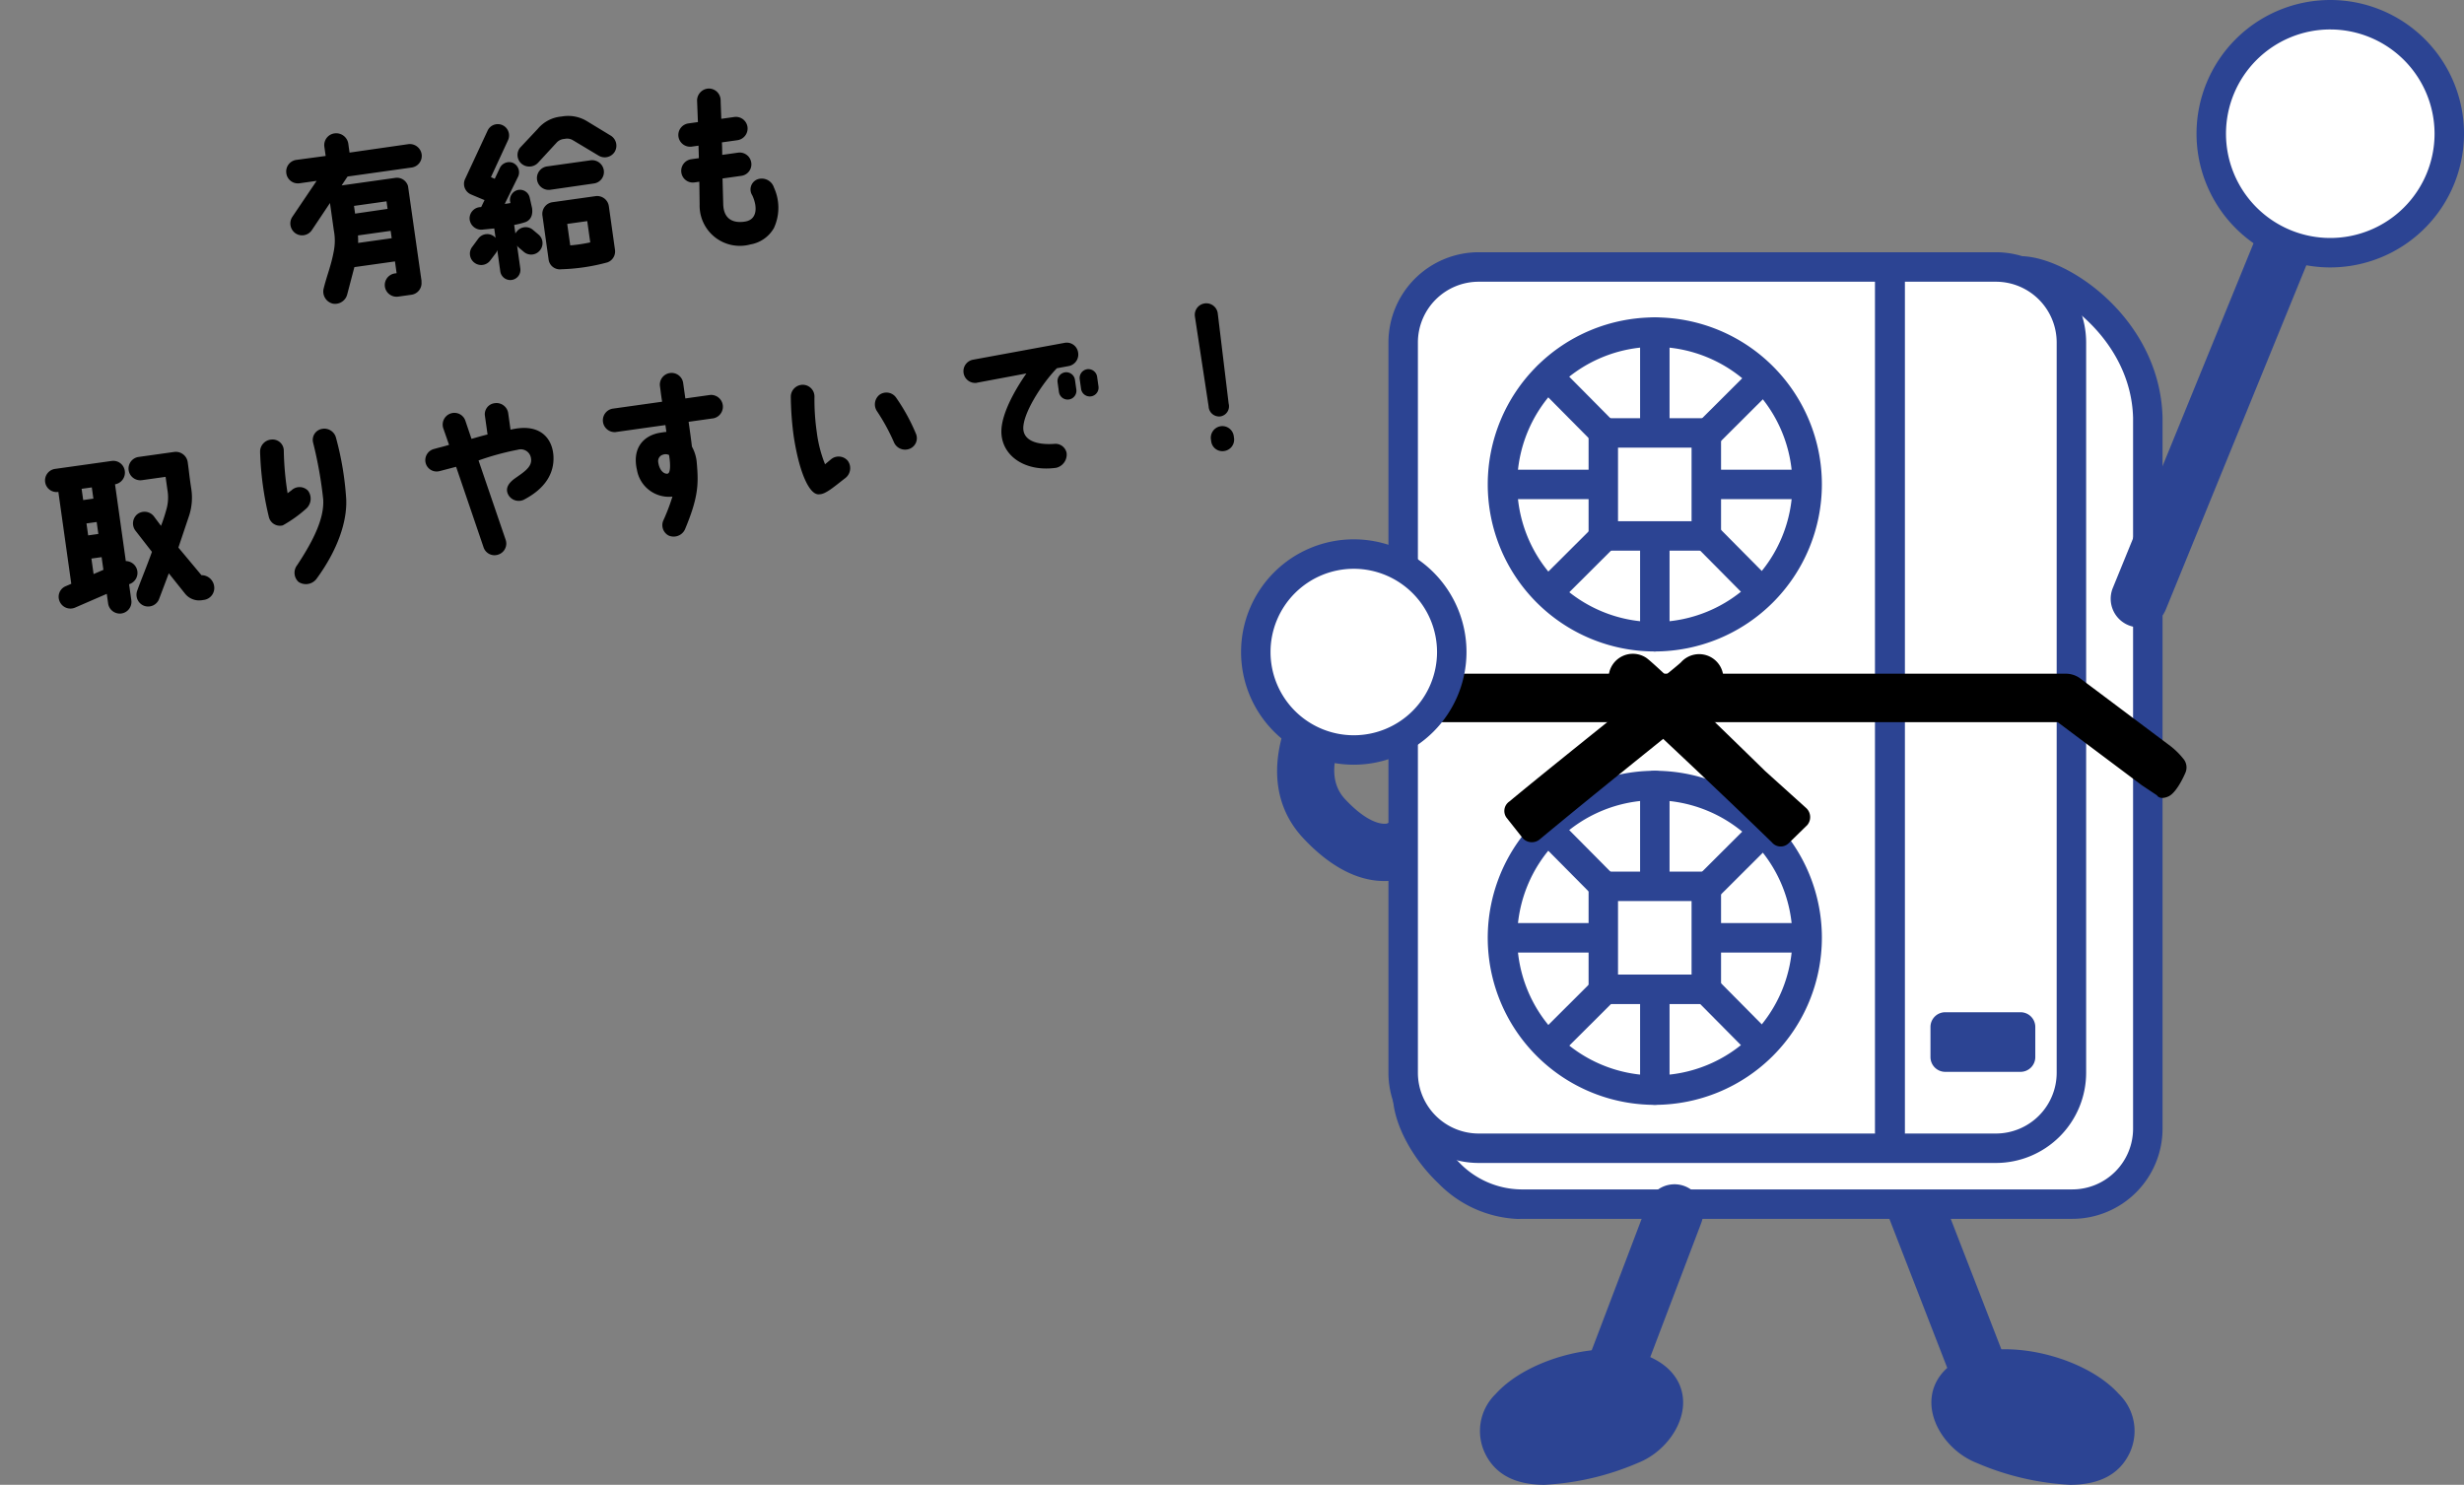
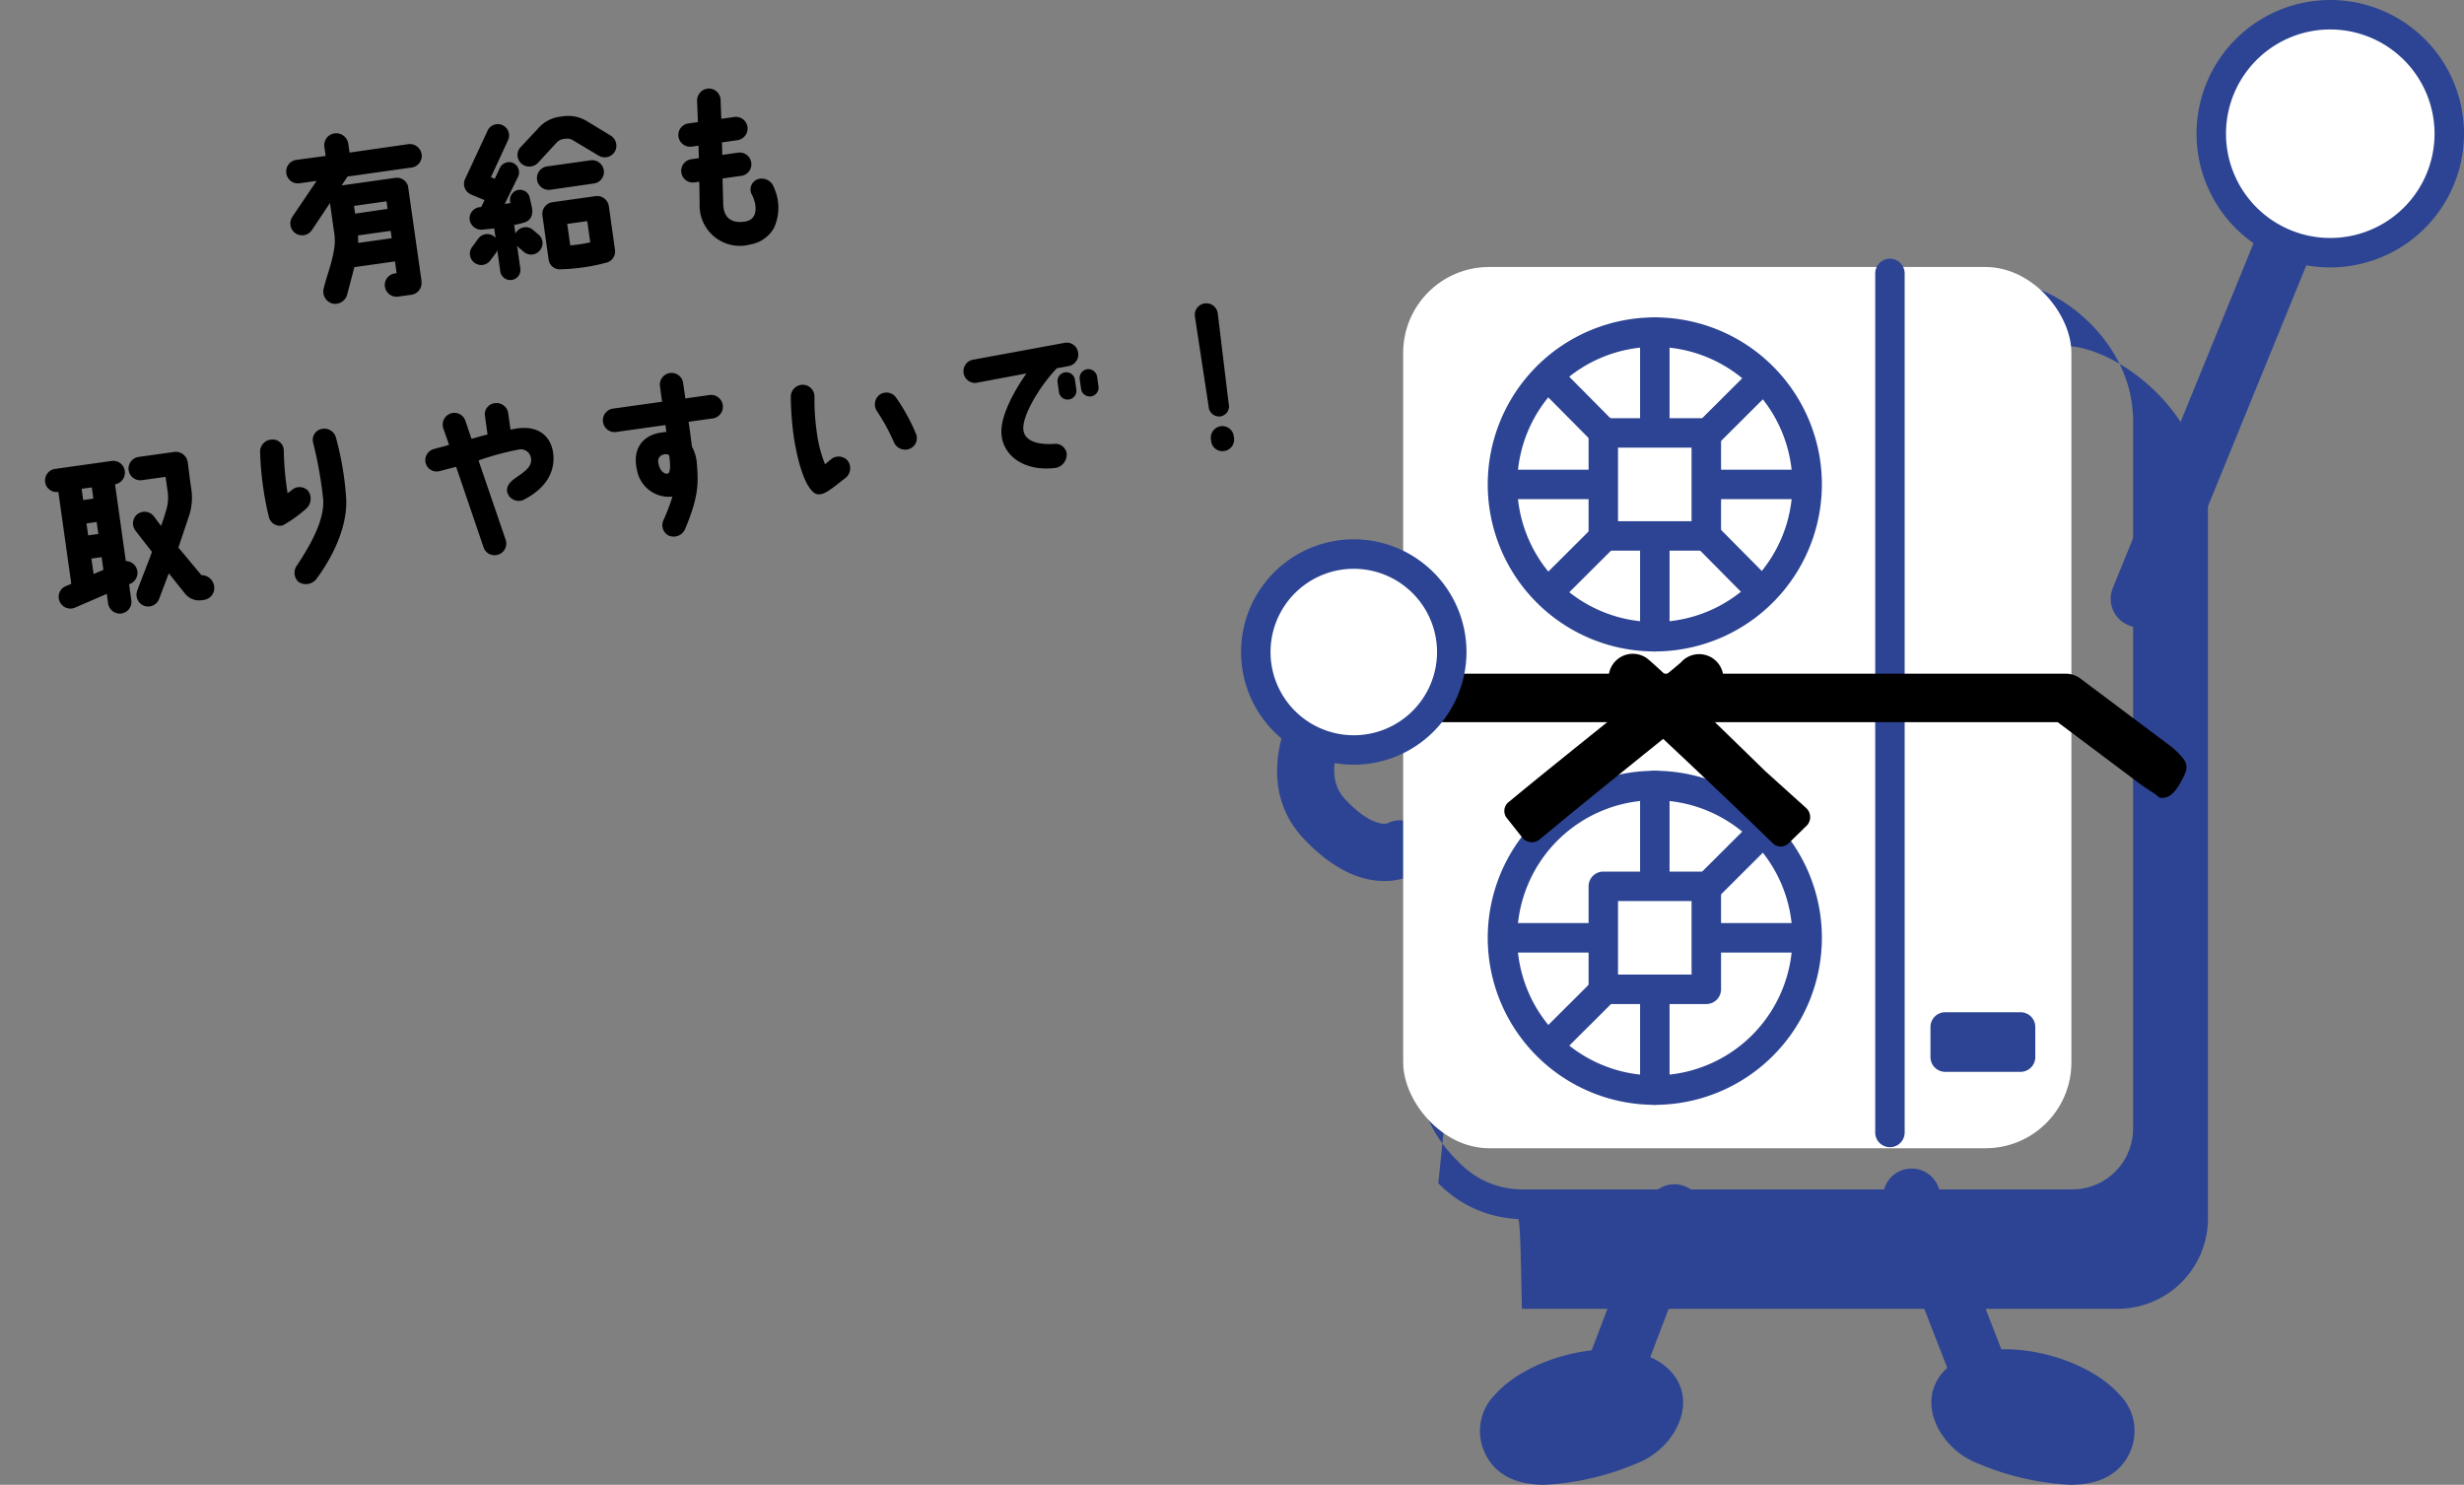
<svg xmlns="http://www.w3.org/2000/svg" width="249.943" height="150.644" viewBox="0 0 249.943 150.644">
  <rect x="0" y="0" width="249.943" height="150.644" fill="#808080" stroke="none" />
  <g id="グループ_648" data-name="グループ 648" transform="translate(-963.291 -4851.604)">
    <path id="パス_4204" data-name="パス 4204" d="M-15.786-.63h-.162A1.191,1.191,0,0,0-17.154.558a1.2,1.2,0,0,0,1.206,1.188h1.35A1.19,1.19,0,0,0-13.41.54h.018l-.018-9.756a1.169,1.169,0,0,0-1.17-1.008h-5.49l.72-.81h6.57a1.187,1.187,0,0,0,1.188-1.188,1.214,1.214,0,0,0-1.188-1.206l-6.03.018v-.954a1.246,1.246,0,0,0-1.242-1.188,1.2,1.2,0,0,0-1.206,1.188v.954l-3.006-.018a1.187,1.187,0,0,0-1.188,1.188,1.18,1.18,0,0,0,1.188,1.206h1.746L-25.47-7.758a1.22,1.22,0,0,0,.108,1.71,1.192,1.192,0,0,0,1.674-.108l2.2-2.466v2.808a5.54,5.54,0,0,1-.324,2.16c-.45,1.35-1.026,2.3-1.53,3.564a1.263,1.263,0,0,0,.72,1.62A1.272,1.272,0,0,0-21.042.792l1.1-2.628h4.158Zm-3.33-7.362h3.33v.774l-3.33.018Zm-.108,3.78c.036-.2.072-.54.09-.756h3.348v.756ZM5.292-9.234H.828A1.2,1.2,0,0,0-.36-8.028,1.2,1.2,0,0,0,.828-6.84l4.464-.018A1.176,1.176,0,0,0,6.48-8.046,1.2,1.2,0,0,0,5.292-9.234Zm0,3.672H.864A1.2,1.2,0,0,0-.324-4.356V.108A1.148,1.148,0,0,0,.81,1.3,19.914,19.914,0,0,0,5.544,1.26,1.177,1.177,0,0,0,6.48.108V-4.356A1.2,1.2,0,0,0,5.292-5.562ZM4.1-.99a15.614,15.614,0,0,1-2.052.018v-2.2H4.1ZM.018-9.756l2.106-1.728a1.187,1.187,0,0,1,.72-.27H3.1a1.118,1.118,0,0,1,.7.252l2.34,1.89A1.192,1.192,0,0,0,7.812-9.72a1.2,1.2,0,0,0-.126-1.692L5.508-13.194a3.652,3.652,0,0,0-2.5-.846,3.52,3.52,0,0,0-2.574.9l-2.016,1.62a1.171,1.171,0,0,0-.108,1.656A1.22,1.22,0,0,0,.018-9.756Zm-6.246,9.2.72-.72a.991.991,0,0,0,.162-.252V.648A1.026,1.026,0,0,0-4.32,1.674,1.026,1.026,0,0,0-3.294.648V-1.71a.851.851,0,0,0,.126.216l.5.558a1.14,1.14,0,0,0,1.62.018,1.141,1.141,0,0,0,.036-1.62l-.5-.558a1.141,1.141,0,0,0-1.62-.018.732.732,0,0,0-.162.18v-.882a8.8,8.8,0,0,0,1.062-.108c.63-.09.972-.576.972-1.332l-.09-1.1a1.01,1.01,0,0,0-1.1-.918,1.027,1.027,0,0,0-.918,1.116v.09c-.18,0-.342.018-.576,0L-2.2-8.64a1.058,1.058,0,0,0-.324-1.422,1.046,1.046,0,0,0-1.422.342l-.648.99-.36-.216,2.25-3.492a1.147,1.147,0,0,0-.378-1.584,1.142,1.142,0,0,0-1.566.378L-7.6-9.09a1.163,1.163,0,0,0,.378,1.584c.558.342,1.3.774,1.3.774l-.432.648h-.054A1.156,1.156,0,0,0-7.686-5.076,1.184,1.184,0,0,0-6.624-3.8c.4.018.828.036,1.278.054v.972a.547.547,0,0,0-.09-.126A1.128,1.128,0,0,0-7.074-2.97l-.72.738a1.141,1.141,0,0,0-.054,1.62A1.141,1.141,0,0,0-6.228-.558ZM15.426-7.92a1.187,1.187,0,0,0-1.188,1.188,1.176,1.176,0,0,0,1.188,1.188h.486l-.288,2.286A4.08,4.08,0,0,0,20.16,1.476,3.4,3.4,0,0,0,22.752.162a4.911,4.911,0,0,0,.576-4.068A1.3,1.3,0,0,0,21.8-4.968a1.1,1.1,0,0,0-.756,1.548c.36,1.188.18,2.448-1.026,2.52-.756.036-2.25-.144-2.016-2.088l.288-2.556h1.926A1.176,1.176,0,0,0,21.4-6.732,1.187,1.187,0,0,0,20.214-7.92h-1.62c.054-.414.108-.828.144-1.26h1.6a1.2,1.2,0,0,0,1.188-1.188,1.187,1.187,0,0,0-1.188-1.188H19.008c.072-.63.126-1.26.2-1.908a1.194,1.194,0,0,0-1.062-1.314A1.221,1.221,0,0,0,16.83-13.7c-.072.738-.144,1.44-.216,2.142h-.972a1.187,1.187,0,0,0-1.188,1.188A1.2,1.2,0,0,0,15.642-9.18h.7c-.054.432-.09.864-.144,1.26ZM-49.428,16.588V17.74h-1.044V16.588Zm0,7.146v1.3l-1.044.288V23.734Zm0-3.6v1.224h-1.044V20.134Zm-4.014,6.012a1.159,1.159,0,0,0-.828,1.44,1.188,1.188,0,0,0,1.458.846l3.384-.936v.99a1.2,1.2,0,0,0,1.188,1.188,1.187,1.187,0,0,0,1.188-1.188V26.848l.144-.036a1.2,1.2,0,0,0,.828-1.476,1.2,1.2,0,0,0-.972-.864V16.606a1.2,1.2,0,0,0,1.17-1.188,1.176,1.176,0,0,0-1.17-1.206h-5.8a1.183,1.183,0,0,0-1.188,1.17,1.172,1.172,0,0,0,1.17,1.188h.018v9.414Zm13.788.81-1.926-3.1,1.53-3.06a5.918,5.918,0,0,0,.594-2.574c-.018-1.584.018-1.584.018-2.844a1.222,1.222,0,0,0-1.242-1.188h-3.6a1.191,1.191,0,0,0-1.206,1.188A1.2,1.2,0,0,0-44.28,16.57h2.412v1.35a4.418,4.418,0,0,1-.414,2.016,16.089,16.089,0,0,1-.738,1.494l-.594-1.08a1.2,1.2,0,0,0-1.638-.414,1.213,1.213,0,0,0-.378,1.656l1.332,2.322c-.684,1.314-1.548,2.772-2.016,3.672a1.2,1.2,0,0,0,.468,1.638,1.194,1.194,0,0,0,1.638-.54l1.3-2.376,1.332,2.25a1.827,1.827,0,0,0,1.566.918h.27a1.218,1.218,0,0,0,1.206-1.206A1.294,1.294,0,0,0-39.654,26.956Zm11.484-5.22a1.36,1.36,0,0,0,.414-1.764,1.189,1.189,0,0,0-1.656-.27l-.432.234a30.748,30.748,0,0,1,.216-4.3A1.135,1.135,0,0,0-30.69,14.32a1.228,1.228,0,0,0-1.332,1.08,31.936,31.936,0,0,0-.036,6.678A1.154,1.154,0,0,0-30.78,23.1,13.109,13.109,0,0,0-28.17,21.736Zm2.7-7.776a1.131,1.131,0,0,0-1.1,1.224,41.4,41.4,0,0,1,.216,5.886C-26.5,22.888-27.774,24.9-29.9,27.3a1.257,1.257,0,0,0-.09,1.71,1.353,1.353,0,0,0,1.818-.036c2.484-2.538,3.942-5.31,4.14-7.7a31.06,31.06,0,0,0-.162-6.192A1.227,1.227,0,0,0-25.47,13.96Zm19.26,2.718c-.09,0-.252.018-.342.018v-1.71a1.207,1.207,0,0,0-1.242-1.17,1.127,1.127,0,0,0-1.134,1.17v1.872c-.7.072-1.134.144-1.674.216l-.36-1.908a1.174,1.174,0,0,0-1.386-.936,1.192,1.192,0,0,0-.936,1.4l.342,1.728c-.666.108-1.026.126-1.53.2a1.171,1.171,0,0,0-1.08,1.26,1.154,1.154,0,0,0,1.3,1.044s.612-.072,1.71-.2l1.62,8.478a1.169,1.169,0,0,0,1.386.936,1.178,1.178,0,0,0,.936-1.4l-1.6-8.334a27.033,27.033,0,0,1,4.1-.522A1.046,1.046,0,0,1-4.9,19.882c.018.9-.99,1.3-1.944,1.8-.828.45-1.044.954-.864,1.494a1.211,1.211,0,0,0,1.638.7c2.052-.756,3.294-2.07,3.456-3.906C-2.466,18.244-3.4,16.534-6.21,16.678ZM3.96,18.424H9.072v.7c-.324-.018-.612,0-.792,0-1.782.126-2.88,1.35-2.7,3.4a3.29,3.29,0,0,0,3.15,3.186h.036a20.271,20.271,0,0,1-1.206,2.2,1.192,1.192,0,0,0,.27,1.656,1.266,1.266,0,0,0,1.728-.378c1.8-3.024,2.016-4.374,2.124-6.426a4.057,4.057,0,0,0-.252-1.8c.018-.684.018-1.6.018-2.538H14a1.2,1.2,0,0,0,0-2.394H11.448v-1.6a1.188,1.188,0,1,0-2.376.036c0,.45-.018,1.026,0,1.566H3.96a1.2,1.2,0,0,0,0,2.394ZM8.6,23.338c-.4,0-.774-.486-.774-1.278a.677.677,0,0,1,.612-.7.767.767,0,0,1,.576.126C9.036,22.546,8.892,23.32,8.6,23.338ZM23.562,27.55c.63.09,1.566-.54,2.862-1.278a1.27,1.27,0,0,0,.468-1.674,1.21,1.21,0,0,0-1.638-.414c-.18.108-.432.27-.7.432a13.051,13.051,0,0,1-.378-3.366,22.953,22.953,0,0,1,.27-3.582,1.193,1.193,0,0,0-.99-1.35,1.218,1.218,0,0,0-1.386,1.008,31.8,31.8,0,0,0-.27,4.032C21.852,25.372,22.626,27.568,23.562,27.55Zm8.226-4.158a1.232,1.232,0,0,0,1.476.864,1.154,1.154,0,0,0,.846-1.44,19.414,19.414,0,0,0-1.494-3.924A1.2,1.2,0,0,0,31,18.406a1.244,1.244,0,0,0-.468,1.638A20.249,20.249,0,0,1,31.788,23.392Zm9.162-4.824,5.112-.234c-1.476,1.584-3.078,3.744-3.33,5.454-.36,2.448,1.782,4.446,4.986,4.446a1.38,1.38,0,0,0,1.26-1.332,1.154,1.154,0,0,0-1.17-1.1c-2.16-.18-2.9-1.008-2.844-1.89.09-1.494,2.43-4.266,4.23-5.67L50.4,18.19a1.192,1.192,0,0,0,1.152-1.242A1.163,1.163,0,0,0,50.328,15.8l-9.45.4a1.189,1.189,0,0,0,.072,2.376Zm9,.2a.9.9,0,0,0-.882.9v.99a.891.891,0,1,0,1.782,0v-.99A.9.9,0,0,0,49.95,18.766Zm2.268,0a.9.9,0,0,0-.882.9v.99a.891.891,0,1,0,1.782,0v-.99A.9.9,0,0,0,52.218,18.766ZM63.9,24.22a1.067,1.067,0,0,0,1.044,1.17,1.041,1.041,0,0,0,1.008-1.17l.18-9.234a1.17,1.17,0,0,0-2.34,0Zm.936,2.16a1.183,1.183,0,0,0-1.17,1.188v.2a1.141,1.141,0,0,0,1.17,1.152,1.168,1.168,0,0,0,1.17-1.17v-.2A1.168,1.168,0,0,0,64.836,26.38Z" transform="translate(1019.242 4877.748) rotate(-8)" />
    <g id="グループ_114" data-name="グループ 114" transform="translate(582.282 4740.85)">
      <g id="グループ_105" data-name="グループ 105" transform="translate(572.019 229.315)">
        <path id="パス_221" data-name="パス 221" d="M591.889,272.053a2.9,2.9,0,0,1-2.7-1.852L581.2,249.62a2.9,2.9,0,0,1,5.408-2.1l7.985,20.581a2.9,2.9,0,0,1-2.7,3.95Z" transform="translate(-581.002 -245.67)" fill="#2c4493" />
        <g id="グループ_104" data-name="グループ 104" transform="translate(4.905 18.335)">
          <path id="パス_222" data-name="パス 222" d="M591.182,268.716c5.381-1.983,17.031,2.535,14.332,7.98-2.121,4.277-10.037,1.555-13.544.2C588.49,275.554,586.157,270.569,591.182,268.716Z" transform="translate(-586.79 -266.741)" fill="#2c4493" />
          <path id="パス_223" data-name="パス 223" d="M600.647,280.283a27.429,27.429,0,0,1-9.42-2.2c-2.665-1.028-4.662-3.686-4.643-6.183.016-2.143,1.429-3.89,3.875-4.793h0c4.39-1.618,11.889.34,15.136,3.955a5.227,5.227,0,0,1,1.052,6.09C605.613,279.239,603.6,280.283,600.647,280.283Zm-9.154-10.37c-1.268.467-1.915,1.144-1.921,2.012A4.163,4.163,0,0,0,592.3,275.3c6.456,2.492,10.6,2.68,11.667.529.288-.582.54-1.5-.6-2.766-2.374-2.643-8.7-4.319-11.88-3.148Z" transform="translate(-586.584 -266.534)" fill="#2c4493" />
        </g>
      </g>
      <path id="パス_224" data-name="パス 224" d="M521.909,209.546c-2.041,0-4.923-.852-8.186-4.333-4.952-5.282-1.905-12.57.4-15.685a2.9,2.9,0,0,1,4.671,3.439c-.065.089-3.71,5.216-.837,8.28,2.569,2.741,4.053,2.515,4.257,2.465a2.9,2.9,0,0,1,2.8,5.077A6.222,6.222,0,0,1,521.909,209.546Zm.119-5.733h0Zm0,0h0Zm.206-.106Z" transform="translate(-0.504 -9.406)" fill="#2c4493" />
      <g id="グループ_106" data-name="グループ 106" transform="translate(522.295 136.747)">
-         <path id="パス_225" data-name="パス 225" d="M601.208,229.058a7.678,7.678,0,0,1-7.656,7.656H537.715c-6.115.312-11.595-6.882-11.595-11.093l7.3-70.661a7.678,7.678,0,0,1,7.656-7.656l47.221-5.272c4.21,0,12.678,5.926,12.907,14.908Z" transform="translate(-524.625 -140.539)" fill="#fff" />
-         <path id="パス_226" data-name="パス 226" d="M537.07,238.013a11.959,11.959,0,0,1-8.04-3.625c-2.758-2.621-4.611-6.226-4.611-8.972,0-.052,0-.1.008-.154l7.3-70.589a9.161,9.161,0,0,1,9.063-9.069l47.142-5.262a1.5,1.5,0,0,1,.166-.01c4.8,0,14.146,6.373,14.4,16.365v72.155a9.16,9.16,0,0,1-9.15,9.15H537.508C537.362,238.009,537.217,238.013,537.07,238.013Zm-9.662-12.528c.035,1.655,1.3,4.472,3.681,6.737a8.865,8.865,0,0,0,6.344,2.794l55.913,0a6.169,6.169,0,0,0,6.162-6.161V156.735C599.3,148.6,591.5,143.4,588.17,143.323l-47.131,5.26a1.472,1.472,0,0,1-.165.01,6.169,6.169,0,0,0-6.162,6.162,1.492,1.492,0,0,1-.008.154Z" transform="translate(-524.419 -140.333)" fill="#2c4493" />
+         <path id="パス_226" data-name="パス 226" d="M537.07,238.013a11.959,11.959,0,0,1-8.04-3.625l7.3-70.589a9.161,9.161,0,0,1,9.063-9.069l47.142-5.262a1.5,1.5,0,0,1,.166-.01c4.8,0,14.146,6.373,14.4,16.365v72.155a9.16,9.16,0,0,1-9.15,9.15H537.508C537.362,238.009,537.217,238.013,537.07,238.013Zm-9.662-12.528c.035,1.655,1.3,4.472,3.681,6.737a8.865,8.865,0,0,0,6.344,2.794l55.913,0a6.169,6.169,0,0,0,6.162-6.161V156.735C599.3,148.6,591.5,143.4,588.17,143.323l-47.131,5.26a1.472,1.472,0,0,1-.165.01,6.169,6.169,0,0,0-6.162,6.162,1.492,1.492,0,0,1-.008.154Z" transform="translate(-524.419 -140.333)" fill="#2c4493" />
      </g>
      <g id="グループ_107" data-name="グループ 107" transform="translate(521.85 136.349)">
        <rect id="長方形_59" data-name="長方形 59" width="67.784" height="89.409" rx="8.712" transform="translate(1.494 1.494)" fill="#fff" />
-         <path id="パス_227" data-name="パス 227" d="M585.534,232.277H533.062a9.16,9.16,0,0,1-9.15-9.15v-74.1a9.16,9.16,0,0,1,9.15-9.15h52.472a9.16,9.16,0,0,1,9.151,9.15v74.1A9.161,9.161,0,0,1,585.534,232.277Zm-52.472-89.409a6.169,6.169,0,0,0-6.162,6.162v74.1a6.169,6.169,0,0,0,6.162,6.161h52.472a6.168,6.168,0,0,0,6.162-6.161v-74.1a6.168,6.168,0,0,0-6.162-6.162Z" transform="translate(-523.912 -139.88)" fill="#2c4493" />
      </g>
-       <path id="パス_228" data-name="パス 228" d="M581.593,230.767a1.494,1.494,0,0,1-1.494-1.494V142.117a1.494,1.494,0,0,1,2.988,0v87.156A1.494,1.494,0,0,1,581.593,230.767Z" transform="translate(-8.873 -3.621)" fill="#2c4493" />
      <path id="パス_229" data-name="パス 229" d="M549.65,269.2a2.9,2.9,0,0,1-2.71-3.931l6.047-15.916a2.9,2.9,0,0,1,5.422,2.06l-6.048,15.916A2.9,2.9,0,0,1,549.65,269.2Z" transform="translate(-4.831 -16.574)" fill="#2c4493" />
      <g id="グループ_108" data-name="グループ 108" transform="translate(531.122 247.651)">
        <path id="パス_230" data-name="パス 230" d="M550.9,268.716c-5.381-1.983-17.03,2.535-14.332,7.98,2.121,4.277,10.037,1.555,13.544.2C553.591,275.554,555.925,270.569,550.9,268.716Z" transform="translate(-534.67 -266.742)" fill="#2c4493" />
        <path id="パス_231" data-name="パス 231" d="M541.021,280.283c-2.958,0-4.964-1.043-6-3.128a5.23,5.23,0,0,1,1.051-6.091c3.247-3.614,10.747-5.571,15.136-3.955h0c2.447.9,3.86,2.649,3.875,4.793.019,2.5-1.976,5.155-4.642,6.183A27.453,27.453,0,0,1,541.021,280.283Zm6.651-10.75c-3.288,0-7.53,1.471-9.377,3.527-1.136,1.265-.884,2.185-.6,2.767,1.068,2.15,5.211,1.962,11.667-.53a4.163,4.163,0,0,0,2.731-3.374c-.007-.867-.654-1.545-1.922-2.012h0A7.345,7.345,0,0,0,547.673,269.533Z" transform="translate(-534.463 -266.535)" fill="#2c4493" />
      </g>
      <path id="パス_232" data-name="パス 232" d="M552.322,181.292a16.947,16.947,0,1,1,16.947-16.947A16.967,16.967,0,0,1,552.322,181.292Zm0-30.906a13.959,13.959,0,1,0,13.959,13.958A13.974,13.974,0,0,0,552.322,150.387Z" transform="translate(-3.452 -4.442)" fill="#2c4493" />
      <path id="パス_233" data-name="パス 233" d="M581.593,230.767a1.494,1.494,0,0,1-1.494-1.494V142.117a1.494,1.494,0,0,1,2.988,0v87.156A1.494,1.494,0,0,1,581.593,230.767Z" transform="translate(-8.873 -3.621)" fill="#2c4493" />
      <g id="グループ_109" data-name="グループ 109" transform="translate(576.832 213.455)">
        <rect id="長方形_60" data-name="長方形 60" width="7.645" height="3.058" transform="translate(1.494 1.494)" fill="#2c4493" />
        <path id="パス_234" data-name="パス 234" d="M595.618,233.669h-7.645a1.5,1.5,0,0,1-1.494-1.495v-3.058a1.494,1.494,0,0,1,1.494-1.494h7.645a1.494,1.494,0,0,1,1.494,1.494v3.058A1.5,1.5,0,0,1,595.618,233.669Zm-6.151-2.989h4.657v-.069h-4.657Z" transform="translate(-586.479 -227.622)" fill="#2c4493" />
      </g>
      <path id="パス_235" data-name="パス 235" d="M554.454,181.292a1.494,1.494,0,0,1-1.494-1.494V148.892a1.494,1.494,0,1,1,2.988,0V179.8A1.494,1.494,0,0,1,554.454,181.292Z" transform="translate(-5.583 -4.442)" fill="#2c4493" />
      <path id="パス_236" data-name="パス 236" d="M542.189,177.466a1.494,1.494,0,0,1-1.055-2.553L562.51,153.6a1.494,1.494,0,0,1,2.109,2.116l-21.375,21.311A1.488,1.488,0,0,1,542.189,177.466Z" transform="translate(-4.097 -5.141)" fill="#2c4493" />
      <path id="パス_237" data-name="パス 237" d="M566.69,167.971H538.021a1.494,1.494,0,1,1,0-2.988H566.69a1.494,1.494,0,1,1,0,2.988Z" transform="translate(-3.591 -6.574)" fill="#2c4493" />
      <path id="パス_238" data-name="パス 238" d="M563.182,176.721a1.489,1.489,0,0,1-1.062-.443l-20.992-21.184a1.494,1.494,0,1,1,2.122-2.1l20.992,21.185a1.494,1.494,0,0,1-1.061,2.546Z" transform="translate(-4.097 -5.066)" fill="#2c4493" />
      <path id="パス_239" data-name="パス 239" d="M523.053,193.454h68.5l8.518,6.389,1.541,1.026s.255.51,1.147.127,1.72-2.357,1.72-2.357a1.365,1.365,0,0,0-.127-1.4,7.824,7.824,0,0,0-1.326-1.332l-9.174-6.881a2.466,2.466,0,0,0-1.476-.492H523.053a1.3,1.3,0,0,0-1.211,1.442v1.975A1.674,1.674,0,0,0,523.053,193.454Z" transform="translate(-1.811 -9.428)" />
      <path id="パス_240" data-name="パス 240" d="M550.6,192.458c.022.017.041.029.057.04Z" transform="translate(-5.297 -9.904)" />
      <g id="グループ_110" data-name="グループ 110" transform="translate(542.152 153.185)">
        <rect id="長方形_61" data-name="長方形 61" width="10.449" height="10.449" transform="translate(1.494 1.494)" fill="#fff" />
        <path id="パス_241" data-name="パス 241" d="M558.958,172.475H548.509a1.494,1.494,0,0,1-1.494-1.494V160.532a1.494,1.494,0,0,1,1.494-1.494h10.449a1.494,1.494,0,0,1,1.494,1.494v10.449A1.494,1.494,0,0,1,558.958,172.475ZM550,169.487h7.461v-7.461H550Z" transform="translate(-547.015 -159.038)" fill="#2c4493" />
      </g>
      <path id="パス_242" data-name="パス 242" d="M552.322,233.637a16.947,16.947,0,1,1,16.947-16.946A16.967,16.967,0,0,1,552.322,233.637Zm0-30.906a13.959,13.959,0,1,0,13.959,13.959A13.974,13.974,0,0,0,552.322,202.731Z" transform="translate(-3.452 -10.787)" fill="#2c4493" />
      <path id="パス_243" data-name="パス 243" d="M554.454,233.637a1.494,1.494,0,0,1-1.494-1.494V201.237a1.494,1.494,0,1,1,2.988,0v30.906A1.494,1.494,0,0,1,554.454,233.637Z" transform="translate(-5.583 -10.787)" fill="#2c4493" />
      <path id="パス_244" data-name="パス 244" d="M542.189,229.81a1.494,1.494,0,0,1-1.055-2.552l21.375-21.312a1.494,1.494,0,0,1,2.109,2.116l-21.375,21.312A1.49,1.49,0,0,1,542.189,229.81Z" transform="translate(-4.097 -11.487)" fill="#2c4493" />
      <path id="パス_245" data-name="パス 245" d="M566.69,220.316H538.021a1.494,1.494,0,0,1,0-2.989H566.69a1.494,1.494,0,0,1,0,2.989Z" transform="translate(-3.591 -12.919)" fill="#2c4493" />
-       <path id="パス_246" data-name="パス 246" d="M563.182,229.066a1.492,1.492,0,0,1-1.062-.442l-20.992-21.185a1.494,1.494,0,1,1,2.122-2.1l20.992,21.184a1.494,1.494,0,0,1-1.061,2.546Z" transform="translate(-4.097 -11.412)" fill="#2c4493" />
      <g id="グループ_111" data-name="グループ 111" transform="translate(542.152 199.185)">
        <rect id="長方形_62" data-name="長方形 62" width="10.449" height="10.449" transform="translate(1.494 1.494)" fill="#fff" />
        <path id="パス_247" data-name="パス 247" d="M558.958,224.82H548.509a1.5,1.5,0,0,1-1.494-1.495V212.877a1.494,1.494,0,0,1,1.494-1.494h10.449a1.494,1.494,0,0,1,1.494,1.494v10.448A1.5,1.5,0,0,1,558.958,224.82ZM550,221.831h7.461v-7.46H550Z" transform="translate(-547.015 -211.383)" fill="#2c4493" />
      </g>
      <path id="パス_248" data-name="パス 248" d="M540.932,205.023a1.251,1.251,0,0,1-1.748-.038l-1.658-2.095a1.157,1.157,0,0,1,.262-1.654c5.35-4.442,16.7-13.414,17.43-14.141a2.461,2.461,0,0,1,3.729,3.211c-.486.586-10.077,8.126-18.014,14.717" transform="translate(-3.683 -9.155)" />
      <path id="パス_249" data-name="パス 249" d="M569.339,201.862a1.252,1.252,0,0,1,.144,1.743l-1.911,1.867a1.158,1.158,0,0,1-1.672-.089c-4.974-4.859-14.77-14.045-15.569-14.7a2.461,2.461,0,0,1,2.806-4.042c.634.423,4.7,4.292,12.077,11.5" transform="translate(-5.141 -9.149)" />
      <g id="グループ_112" data-name="グループ 112" transform="translate(506.901 165.473)">
        <circle id="楕円形_42" data-name="楕円形 42" cx="9.939" cy="9.939" r="9.939" transform="translate(1.494 1.494)" fill="#fff" />
        <path id="パス_250" data-name="パス 250" d="M518.334,195.888a11.433,11.433,0,1,1,11.433-11.434A11.446,11.446,0,0,1,518.334,195.888Zm0-19.878a8.445,8.445,0,1,0,8.445,8.444A8.454,8.454,0,0,0,518.334,176.01Z" transform="translate(-506.901 -173.021)" fill="#2c4493" />
      </g>
      <path id="パス_251" data-name="パス 251" d="M610.183,176.154a2.9,2.9,0,0,1-2.684-4l18.429-45.15A2.9,2.9,0,1,1,631.3,129.2l-18.429,45.15A2.9,2.9,0,0,1,610.183,176.154Z" transform="translate(-12.169 -1.751)" fill="#2c4493" />
      <g id="グループ_113" data-name="グループ 113" transform="translate(603.821 110.755)">
        <circle id="楕円形_43" data-name="楕円形 43" cx="12.072" cy="12.072" r="12.072" transform="translate(1.494 1.494)" fill="#fff" />
        <path id="パス_252" data-name="パス 252" d="M630.757,137.886a13.566,13.566,0,1,1,13.566-13.566A13.581,13.581,0,0,1,630.757,137.886Zm0-24.144a10.578,10.578,0,1,0,10.578,10.578A10.589,10.589,0,0,0,630.757,113.743Z" transform="translate(-617.191 -110.755)" fill="#2c4493" />
      </g>
    </g>
  </g>
</svg>